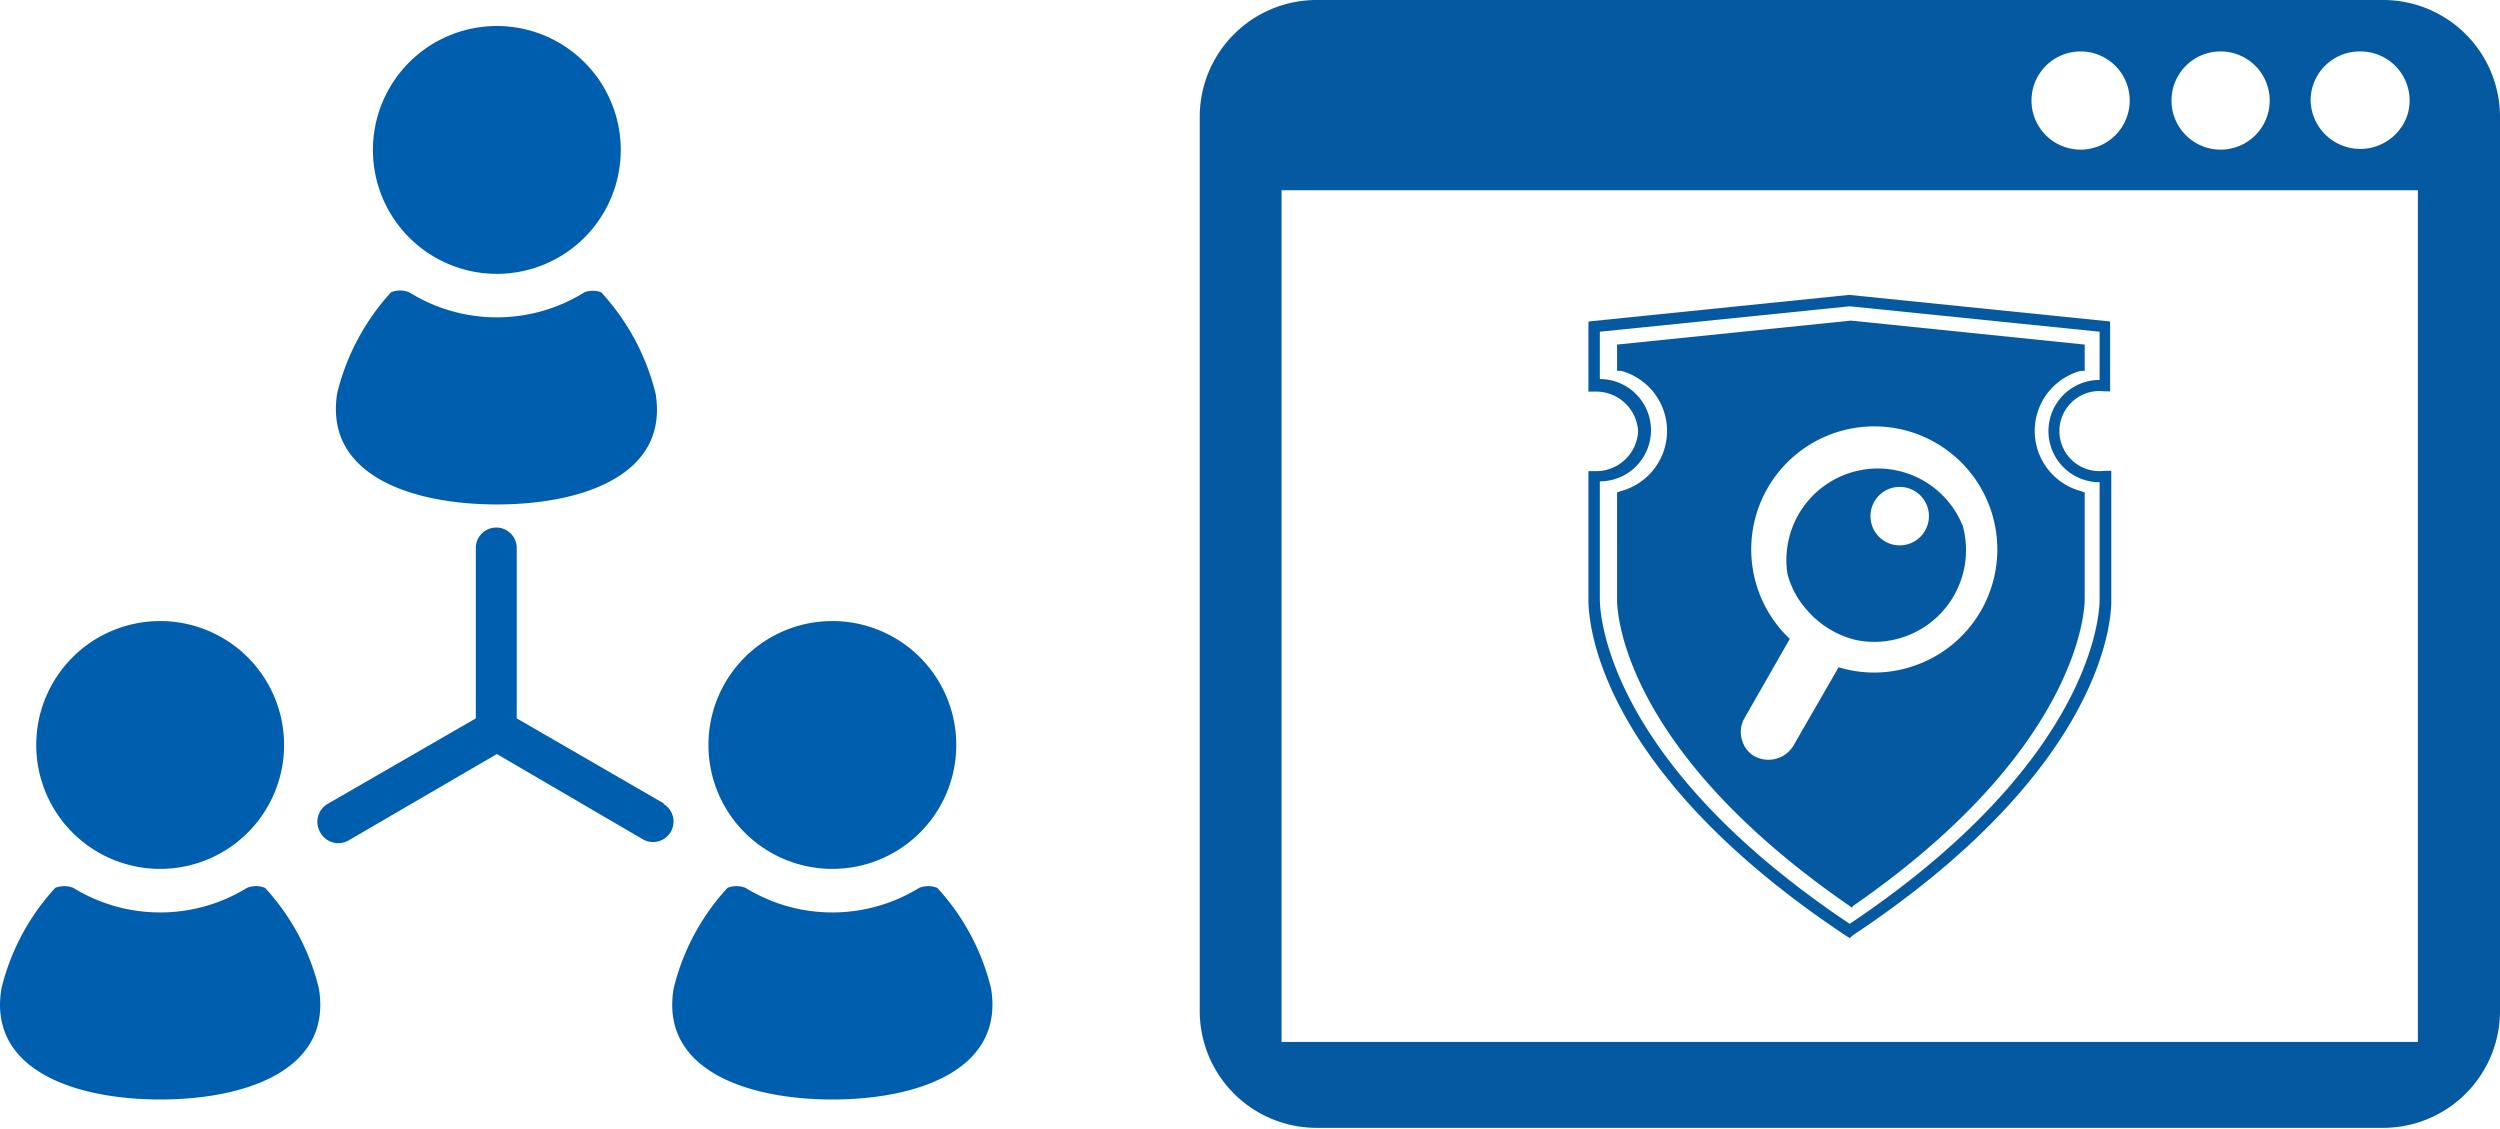
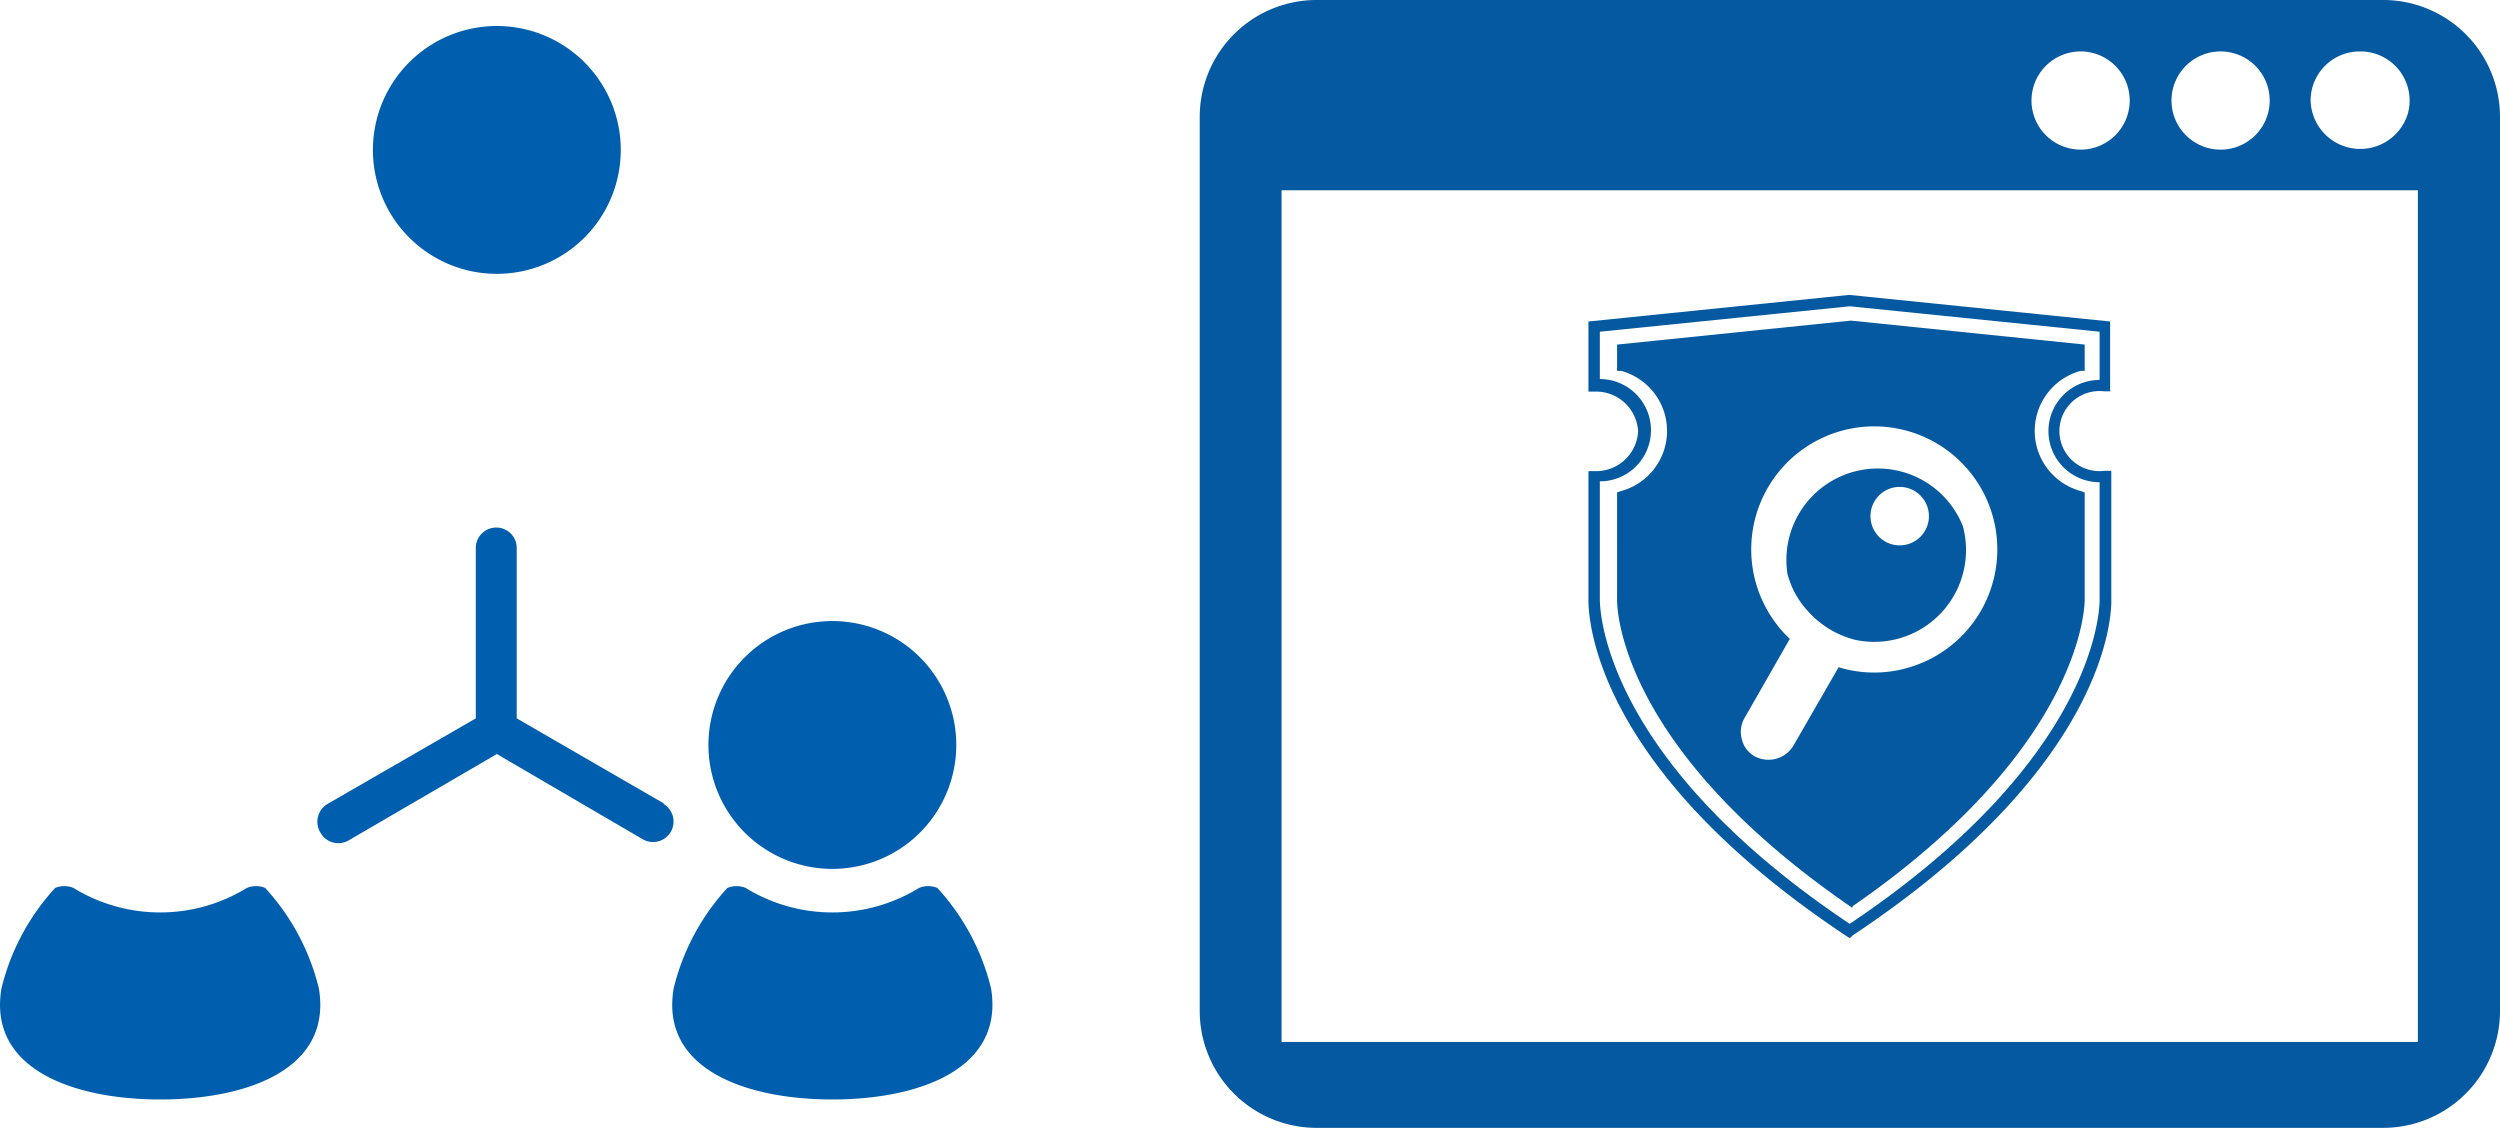
<svg xmlns="http://www.w3.org/2000/svg" viewBox="0 0 85.54 38.62">
  <defs>
    <style>.cls-1{fill:#005eae;}.cls-2{fill:#0559a1;}</style>
  </defs>
  <g id="レイヤー_2" data-name="レイヤー 2">
    <g id="レイヤー_1-2" data-name="レイヤー 1">
      <path class="cls-1" d="M17,9.37a4.24,4.24,0,1,0-4.24-4.24A4.24,4.24,0,0,0,17,9.37Z" />
-       <path class="cls-1" d="M17,17.26c2.91,0,5.9-1,5.43-3.8A7.9,7.9,0,0,0,20.57,10,.83.83,0,0,0,20,10,5.67,5.67,0,0,1,14,10a.83.83,0,0,0-.62,0,7.9,7.9,0,0,0-1.84,3.44C11.08,16.25,14.07,17.26,17,17.26Z" />
-       <path class="cls-1" d="M5.48,29.73a4.24,4.24,0,1,0-4.24-4.24A4.24,4.24,0,0,0,5.48,29.73Z" />
      <path class="cls-1" d="M9.07,30.38a.83.83,0,0,0-.62,0,5.67,5.67,0,0,1-5.94,0,.83.83,0,0,0-.62,0A7.79,7.79,0,0,0,.05,33.82c-.47,2.79,2.52,3.8,5.43,3.8s5.9-1,5.43-3.8A7.79,7.79,0,0,0,9.07,30.38Z" />
      <path class="cls-1" d="M28.48,29.73a4.24,4.24,0,1,0-4.24-4.24A4.24,4.24,0,0,0,28.48,29.73Z" />
      <path class="cls-1" d="M33.91,33.82a7.79,7.79,0,0,0-1.84-3.44.83.83,0,0,0-.62,0,5.67,5.67,0,0,1-5.94,0,.83.83,0,0,0-.62,0,7.79,7.79,0,0,0-1.84,3.44c-.47,2.79,2.52,3.8,5.43,3.8S34.37,36.61,33.91,33.82Z" />
      <path class="cls-1" d="M22.73,27.5l-5.05-2.92V18.75a.7.7,0,1,0-1.4,0v5.83L11.22,27.5a.71.71,0,0,0-.25,1,.7.7,0,0,0,.95.26L17,25.8,22,28.72a.7.7,0,0,0,.69-1.22Z" />
      <path class="cls-2" d="M72.24,20.47V16.11H72a1.37,1.37,0,1,1,0-2.72h.2V11l-8.93-.91h0L54.35,11v2.4h.2a1.44,1.44,0,0,1,1.5,1.36,1.44,1.44,0,0,1-1.5,1.36h-.2v4.35c0,.23-.2,5.56,8.83,11.56l.11.07L63.4,32C72.43,26,72.25,20.69,72.24,20.47ZM63.29,31.61c-8.71-5.82-8.55-11.07-8.55-11.14v-4a1.75,1.75,0,0,0,0-3.5V11.35l8.55-.87,8.55.87V13a1.75,1.75,0,0,0,0,3.5v4C71.84,20.54,72,25.77,63.29,31.61Z" />
      <path class="cls-2" d="M71.33,20.51V16.85l-.14-.05a2.13,2.13,0,0,1,0-4.11l.14,0v-.9l-8-.82h0l-8,.82v.9l.14,0a2.13,2.13,0,0,1,0,4.11l-.14.05V20.5c0,.05-.15,4.9,7.93,10.48l.11.08L63.4,31C71.41,25.46,71.33,20.54,71.33,20.51Zm-8.42,2.32-1.55,2.69a1,1,0,0,1-1.32.36.91.91,0,0,1-.44-.58.94.94,0,0,1,.09-.73l1.55-2.71a4.21,4.21,0,1,1,4,1A4.15,4.15,0,0,1,62.91,22.83Z" />
      <path class="cls-2" d="M67.16,18a3.13,3.13,0,0,0-6,1.64,3,3,0,0,0,.69,1.26,3.21,3.21,0,0,0,1.66,1A3.14,3.14,0,0,0,67.16,18ZM65,18.66a1,1,0,1,1,1-1A1,1,0,0,1,65,18.66Z" />
      <path class="cls-2" d="M81.48,0H45.11a4,4,0,0,0-4.06,4V34.59a4,4,0,0,0,4.06,4H81.48a4,4,0,0,0,4.06-4V4A4,4,0,0,0,81.48,0Zm-.73,1.76a1.68,1.68,0,0,1,1.63,2.15,1.7,1.7,0,0,1-3.32-.48A1.68,1.68,0,0,1,80.75,1.76ZM76,1.76a1.68,1.68,0,1,1-1.7,1.67A1.68,1.68,0,0,1,76,1.76Zm-4.79,0a1.68,1.68,0,1,1-1.7,1.67A1.68,1.68,0,0,1,71.18,1.76ZM82.73,35.65H43.85V6.51H82.73Z" />
    </g>
  </g>
</svg>